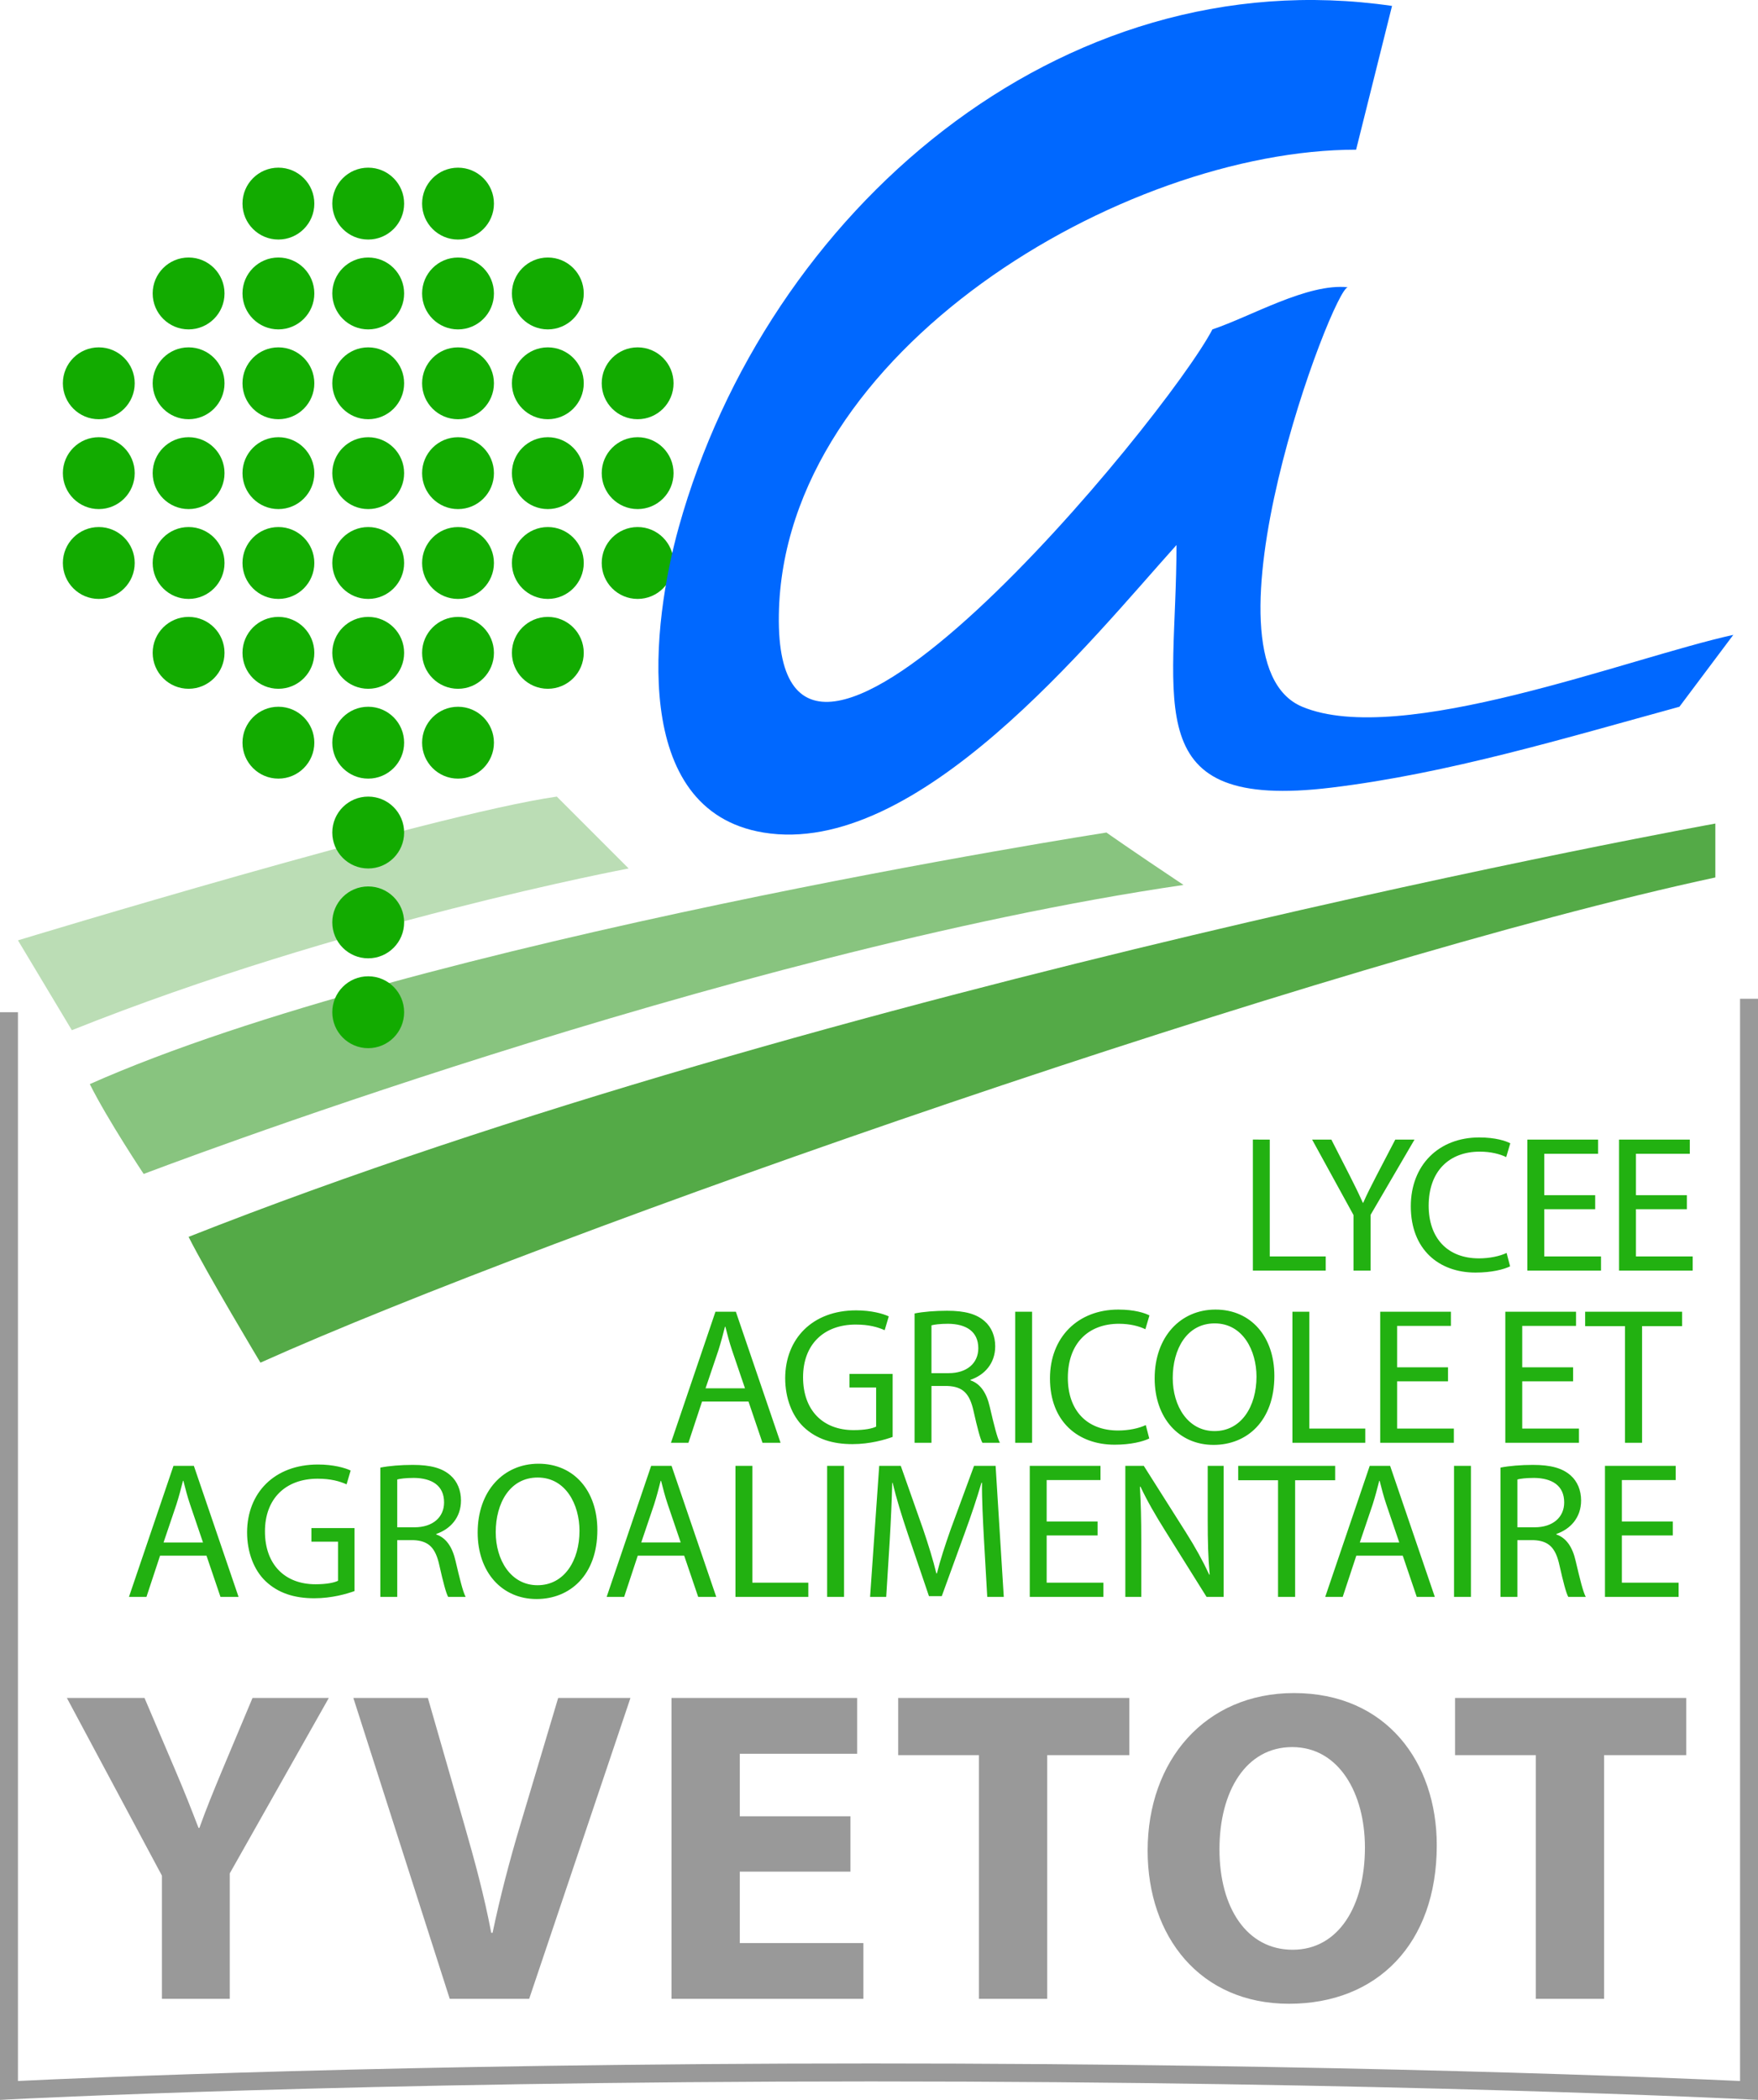
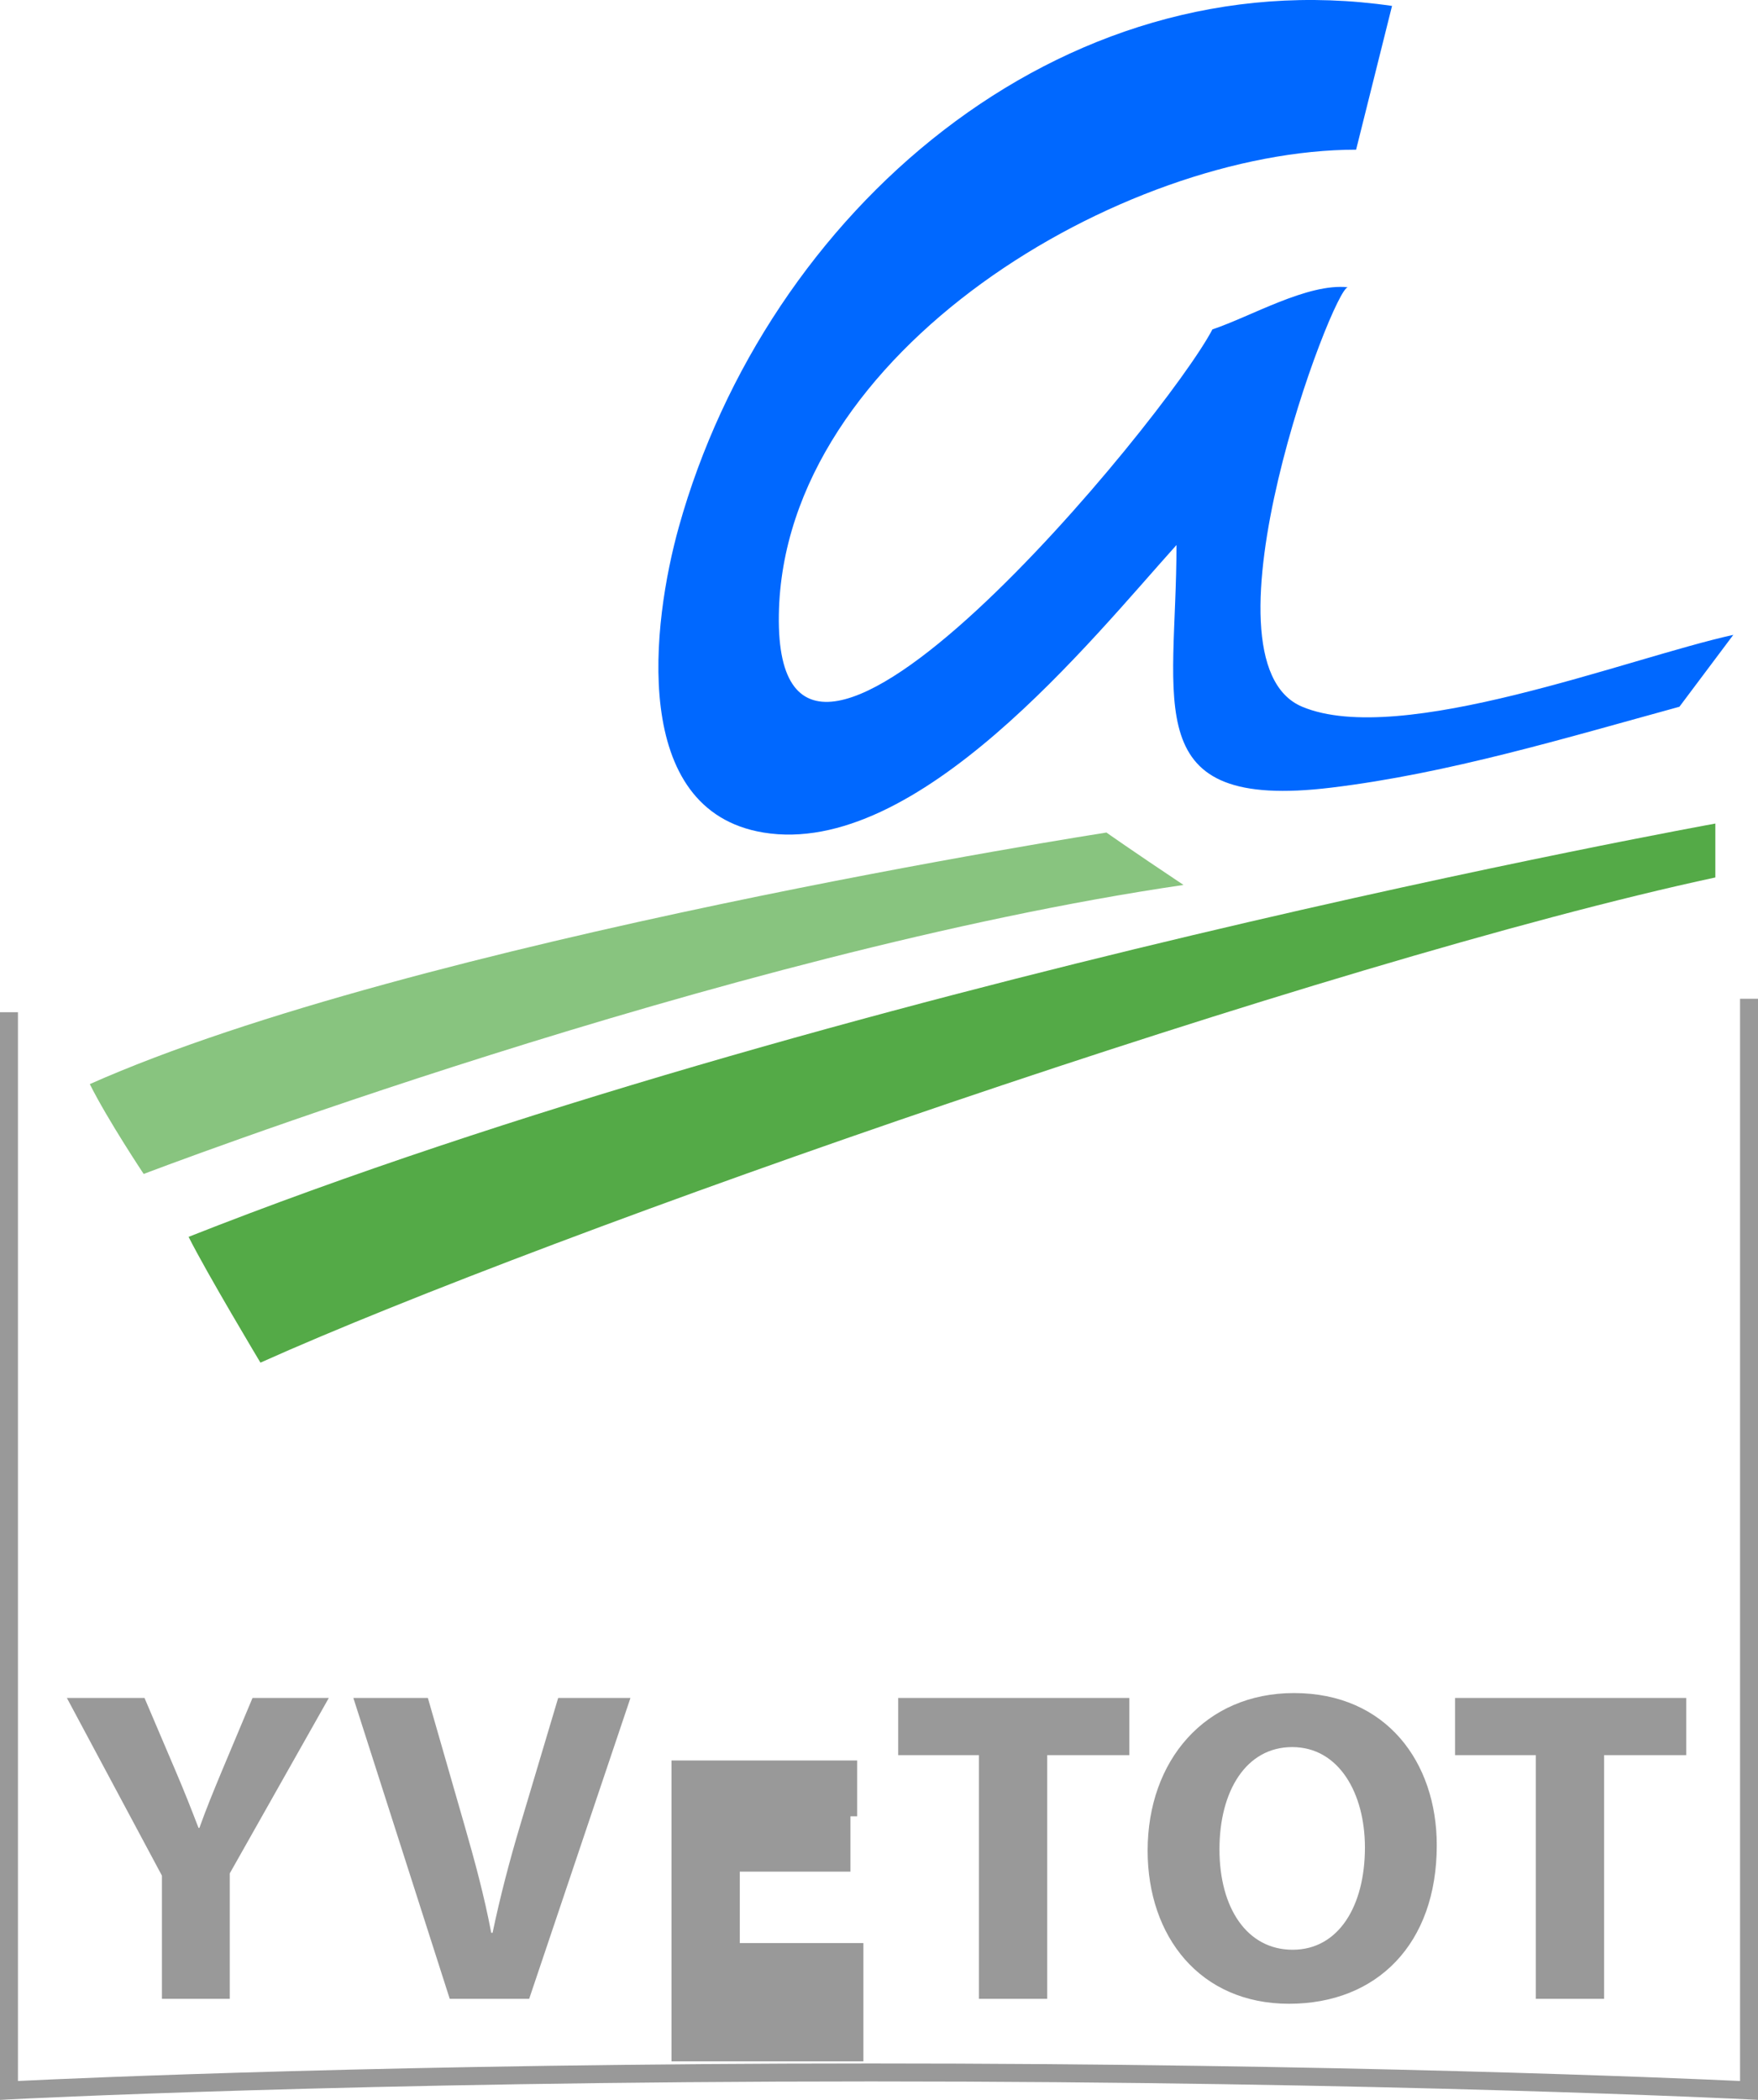
<svg xmlns="http://www.w3.org/2000/svg" viewBox="0 0 600 716.365">
  <path d="M88.889 464.856c99.106-44.444 363.407-136.909 496.552-165.517v-18.39S283.014 335.61 64.368 421.944c6.13 12.26 24.52 42.911 24.52 42.911z" fill="#54aa47" />
  <path d="M49.042 400.489s197.822-75.607 354.888-98.595c-18.391-12.261-26.305-17.88-26.305-17.88S140.996 320.795 30.65 369.837c6.13 12.26 18.391 30.652 18.391 30.652z" fill="#88c47f" />
-   <path d="M6.13 320.795s140.996-42.912 183.908-49.042l24.521 24.521s-98.084 18.39-190.038 55.173l-18.39-30.652z" fill="#bbddb5" />
-   <path d="M452.47 428.62h-19.1v-39.86H427.6v44.703h24.868v-4.843zm9.476 4.843h5.837V414.43l14.988-25.67h-6.565l-6.432 12.338c-1.724 3.383-3.251 6.298-4.511 9.22h-.132c-1.392-3.12-2.72-5.837-4.445-9.22l-6.298-12.338h-6.567l14.125 25.736v18.966zm52.251-6.035c-2.323 1.126-5.903 1.856-9.42 1.856-10.874 0-17.175-7.028-17.175-17.972 0-11.74 6.962-18.438 17.442-18.438 3.714 0 6.83.796 9.018 1.856l1.395-4.706c-1.526-.796-5.04-1.993-10.61-1.993-13.863 0-23.346 9.488-23.346 23.479 0 14.655 9.483 22.617 22.085 22.617 5.436 0 9.68-1.06 11.803-2.125l-1.192-4.574zm32.22 1.192H527.05v-16.116h17.377v-4.772H527.05v-14.128h18.373v-4.843h-24.14v44.702h25.134v-4.843zm11.928 0v-16.116h17.376v-4.772h-17.376v-14.128h18.373v-4.843h-24.14v44.702h25.134v-4.843h-19.367zm-318.738 49.503h15.85l4.774 14.062h6.17l-15.255-44.702h-6.962l-15.188 44.702h5.969l4.642-14.062zm5.57-17.44c.863-2.717 1.593-5.441 2.255-8.093h.134c.662 2.586 1.326 5.244 2.32 8.16l4.376 12.865h-13.46l4.376-12.931zm59.48 8.023h-14.723v4.645h9.087v13.333c-1.326.658-3.912 1.19-7.693 1.19-10.413 0-17.244-6.698-17.244-18.037 0-11.213 7.097-17.971 17.972-17.971 4.51 0 7.495.862 9.884 1.921l1.392-4.711c-1.925-.928-5.97-2.054-11.142-2.054-14.99 0-24.14 9.747-24.206 23.079 0 6.962 2.385 12.93 6.232 16.648 4.379 4.18 9.95 5.903 16.714 5.903 6.035 0 11.141-1.526 13.728-2.454v-21.492zm13.249 4.113h5.439c5.241.197 7.627 2.52 8.953 8.686 1.26 5.574 2.257 9.423 2.984 10.68h5.969c-.928-1.724-1.988-6.034-3.449-12.266-1.06-4.646-3.116-7.83-6.564-9.022v-.198c4.708-1.592 8.423-5.507 8.423-11.41 0-3.448-1.26-6.496-3.517-8.489-2.784-2.52-6.762-3.646-12.931-3.646-3.978 0-8.157.33-11.075.928v44.103h5.768V472.82zm0-20.69c.93-.263 2.918-.533 5.705-.533 6.1.066 10.28 2.586 10.28 8.357 0 5.107-3.913 8.49-10.082 8.49h-5.903v-16.314zm34.345-4.646h-5.768v44.702h5.768v-44.702zm38.796 38.668c-2.323 1.125-5.903 1.856-9.42 1.856-10.874 0-17.175-7.029-17.175-17.972 0-11.74 6.962-18.439 17.442-18.439 3.714 0 6.83.796 9.018 1.856l1.395-4.705c-1.526-.797-5.04-1.994-10.611-1.994-13.862 0-23.345 9.489-23.345 23.48 0 14.655 9.483 22.617 22.085 22.617 5.436 0 9.68-1.06 11.802-2.125l-1.19-4.574zm23.132 6.765c11.408 0 20.759-8.16 20.759-23.546 0-13.266-7.894-22.617-20.094-22.617-11.94 0-20.759 9.285-20.759 23.48 0 13.53 8.289 22.683 20.094 22.683zm.398-41.452c9.618 0 14.26 9.286 14.26 18.17 0 10.147-5.175 18.57-14.325 18.57-9.088 0-14.26-8.555-14.26-18.103 0-9.818 4.774-18.637 14.325-18.637zm26.518-3.98v44.701h24.868v-4.843h-19.1v-39.859h-5.768zm35.734 23.742h17.376v-4.771h-17.376v-14.128h18.373v-4.844H471.06v44.702h25.135v-4.843h-19.367v-16.116zm61.07-18.9v-4.843h-24.142v44.702h25.135v-4.843h-19.367v-16.116h17.376v-4.771h-17.376v-14.128h18.373zm3.106.066h13.596v39.793h5.837v-39.793h13.661v-4.909h-33.094v4.91zm-481.8 47.678L44.015 544.77h5.969l4.643-14.062h15.85l4.773 14.062h6.17L66.167 500.07h-6.963zM55.821 526.2l4.376-12.931c.862-2.718 1.593-5.442 2.254-8.094h.135c.661 2.586 1.326 5.244 2.32 8.16l4.376 12.865H55.822zm50.458-.263h9.088v13.332c-1.326.658-3.913 1.191-7.693 1.191-10.414 0-17.245-6.699-17.245-18.037 0-11.213 7.098-17.972 17.972-17.972 4.511 0 7.495.862 9.884 1.921l1.392-4.711c-1.925-.928-5.969-2.053-11.141-2.053-14.99 0-24.141 9.746-24.207 23.078 0 6.962 2.386 12.931 6.232 16.649 4.38 4.178 9.95 5.902 16.715 5.902 6.034 0 11.14-1.526 13.727-2.454v-21.492H106.28v4.646zm42.63-2.455v-.197c4.709-1.593 8.424-5.508 8.424-11.41 0-3.45-1.26-6.496-3.518-8.49-2.783-2.52-6.761-3.646-12.93-3.646-3.979 0-8.157.33-11.076.928v44.103h5.768v-19.366h5.44c5.24.197 7.626 2.52 8.952 8.686 1.26 5.574 2.257 9.423 2.984 10.68h5.969c-.928-1.724-1.988-6.034-3.448-12.266-1.06-4.646-3.116-7.83-6.565-9.022zm-7.429-2.454h-5.903v-16.314c.931-.263 2.919-.533 5.706-.533 6.1.066 10.279 2.587 10.279 8.358 0 5.106-3.913 8.489-10.082 8.489zm42.304-21.69c-11.94 0-20.758 9.285-20.758 23.48 0 13.53 8.288 22.683 20.094 22.683 11.407 0 20.758-8.16 20.758-23.545 0-13.267-7.893-22.618-20.094-22.618zm-.332 41.451c-9.088 0-14.26-8.554-14.26-18.103 0-9.818 4.774-18.636 14.326-18.636 9.617 0 14.26 9.285 14.26 18.169 0 10.147-5.175 18.57-14.326 18.57zm38.787-40.72l-15.188 44.701h5.969l4.642-14.062h15.85l4.777 14.062h6.166l-15.253-44.701h-6.963zm-3.382 26.131l4.376-12.931c.862-2.718 1.592-5.442 2.254-8.094h.135c.661 2.586 1.326 5.244 2.32 8.16l4.376 12.865h-13.461zm37.919-26.131h-5.768v44.701h24.868v-4.843h-19.1V500.07zm25.527 44.701h5.768V500.07h-5.768v44.701zm50.134-44.701l-7.959 21.623c-1.99 5.634-3.583 10.543-4.708 15.056h-.2c-1.126-4.645-2.653-9.554-4.509-15.056l-7.627-21.623h-7.363l-3.116 44.701h5.504l1.195-19.169c.398-6.693.73-14.188.862-19.761h.132c1.26 5.304 3.05 11.075 5.172 17.379l7.229 21.288h4.379l7.89-21.69c2.257-6.166 4.113-11.74 5.64-16.977h.197c-.066 5.573.332 13.068.665 19.3l1.125 19.63h5.64l-2.787-44.701h-7.36zm24.785 23.742h17.376v-4.77h-17.376v-14.13h18.373v-4.842h-24.141v44.701h25.134v-4.843h-19.366v-16.116zm54.969-5.04c0 6.968.131 12.404.664 18.373l-.135.065c-2.122-4.573-4.708-9.285-8.025-14.523l-14.322-22.617h-6.301v44.701h5.439v-19.103c0-7.423-.135-12.8-.464-18.432l.197-.066c2.254 4.837 5.238 9.943 8.357 14.918l14.192 22.683h5.836V500.07h-5.438v18.702zm43.495-18.702h-33.094v4.909h13.596v39.792h5.837V504.98h13.661v-4.91zm11.797 0l-15.188 44.701h5.968l4.643-14.062h15.85l4.774 14.062h6.17l-15.255-44.701h-6.962zM464.1 526.2l4.377-12.931c.862-2.718 1.592-5.442 2.254-8.094h.134c.662 2.586 1.326 5.244 2.32 8.16l4.376 12.865h-13.46zm32.154 18.57h5.768V500.07h-5.768v44.701zm34.947-21.288v-.197c4.709-1.593 8.423-5.508 8.423-11.41 0-3.45-1.26-6.496-3.517-8.49-2.784-2.52-6.762-3.646-12.93-3.646-3.979 0-8.158.33-11.076.928v44.103h5.768v-19.366h5.439c5.241.197 7.627 2.52 8.953 8.686 1.26 5.574 2.257 9.423 2.984 10.68h5.969c-.928-1.724-1.988-6.034-3.449-12.266-1.06-4.646-3.116-7.83-6.564-9.022zm-7.43-2.454h-5.902v-16.314c.93-.263 2.918-.533 5.705-.533 6.1.066 10.28 2.587 10.28 8.358 0 5.106-3.913 8.489-10.082 8.489zm29.766 2.783h17.376v-4.77h-17.376v-14.13h18.373v-4.842H547.77v44.701h25.135v-4.843h-19.367v-16.116z" fill="#22b111" />
-   <path d="M439.957 683.57c30 0 50.408-20.408 50.408-54.058 0-28.329-17.209-51.934-48.731-51.934-30.307 0-49.95 22.994-49.95 53.76 0 29.238 17.817 52.233 48.273 52.233zm1.066-87.565c15.99 0 24.823 15.84 24.823 34.267 0 19.947-8.985 34.872-24.67 34.872-15.532 0-24.976-14.164-24.976-34.267 0-19.948 9.138-34.872 24.823-34.872zm83.157 85.89h23.297v-83.148h28.02v-19.493h-78.882v19.493h27.565v83.147zm-190.068 0h23.3v-83.148h28.02v-19.493h-78.883v19.493h27.563v83.147zm-39.443-19.038h-42.182v-24.365h37.767V619.61h-37.767v-21.318h40.05v-19.038h-63.35v102.64h65.482v-19.037zM55.265 681.894h23.147v-42.792l33.807-59.848H86.18l-10.357 24.671c-3.044 7.31-5.48 13.248-7.764 19.642h-.306c-2.589-6.699-4.72-12.183-7.917-19.642l-10.51-24.67H22.83l32.435 60.607v42.032zm125.338 0l34.567-102.64H190.5l-13.096 43.858c-3.503 11.728-6.7 23.91-9.289 36.243h-.458c-2.436-12.794-5.633-24.515-9.135-36.698l-12.488-43.403h-25.431l32.893 102.64h27.107zM593.87 340.72v369.199c-20.468-.952-136.515-5.981-296.552-5.981-159.653 0-271.154 5.005-291.188 5.975V345.316H0v371.05l3.227-.175c1.164-.06 118.441-6.124 294.091-6.124 175.656 0 298.246 6.065 299.464 6.124l3.218.162V340.72h-6.13z" fill="#999" />
-   <path d="M125.67 333.056c-6.77 0-12.26 5.489-12.26 12.26s5.49 12.26 12.26 12.26 12.261-5.489 12.261-12.26-5.49-12.26-12.26-12.26zm0-30.652c-6.77 0-12.26 5.49-12.26 12.26 0 6.772 5.49 12.261 12.26 12.261s12.261-5.489 12.261-12.26c0-6.772-5.49-12.26-12.26-12.26zm0-30.651c-6.77 0-12.26 5.489-12.26 12.26 0 6.772 5.49 12.261 12.26 12.261s12.261-5.49 12.261-12.26c0-6.772-5.49-12.261-12.26-12.261zm0-30.651c-6.77 0-12.26 5.489-12.26 12.26s5.49 12.26 12.26 12.26 12.261-5.489 12.261-12.26-5.49-12.26-12.26-12.26zm0-30.652c-6.77 0-12.26 5.49-12.26 12.26 0 6.772 5.49 12.261 12.26 12.261s12.261-5.489 12.261-12.26c0-6.772-5.49-12.26-12.26-12.26zm0-30.651c-6.77 0-12.26 5.489-12.26 12.26 0 6.772 5.49 12.261 12.26 12.261s12.261-5.49 12.261-12.26c0-6.772-5.49-12.261-12.26-12.261zm0-30.651c-6.77 0-12.26 5.489-12.26 12.26s5.49 12.26 12.26 12.26 12.261-5.489 12.261-12.26-5.49-12.26-12.26-12.26zm0-30.652c-6.77 0-12.26 5.49-12.26 12.26 0 6.772 5.49 12.261 12.26 12.261s12.261-5.489 12.261-12.26c0-6.772-5.49-12.26-12.26-12.26zm0-30.651c-6.77 0-12.26 5.489-12.26 12.26 0 6.772 5.49 12.261 12.26 12.261s12.261-5.49 12.261-12.26c0-6.772-5.49-12.261-12.26-12.261zm0-30.651c-6.77 0-12.26 5.489-12.26 12.26s5.49 12.26 12.26 12.26 12.261-5.489 12.261-12.26-5.49-12.26-12.26-12.26zm30.652 183.908c-6.771 0-12.26 5.489-12.26 12.26s5.489 12.26 12.26 12.26 12.26-5.489 12.26-12.26-5.489-12.26-12.26-12.26zm0-30.652c-6.771 0-12.26 5.49-12.26 12.26 0 6.772 5.489 12.261 12.26 12.261s12.26-5.489 12.26-12.26c0-6.772-5.489-12.26-12.26-12.26zm0-30.651c-6.771 0-12.26 5.489-12.26 12.26 0 6.772 5.489 12.261 12.26 12.261s12.26-5.49 12.26-12.26c0-6.772-5.489-12.261-12.26-12.261zm0-30.651c-6.771 0-12.26 5.489-12.26 12.26s5.489 12.26 12.26 12.26 12.26-5.489 12.26-12.26-5.489-12.26-12.26-12.26zm0-30.652c-6.771 0-12.26 5.49-12.26 12.26 0 6.772 5.489 12.261 12.26 12.261s12.26-5.489 12.26-12.26c0-6.772-5.489-12.26-12.26-12.26zm0-30.651c-6.771 0-12.26 5.489-12.26 12.26 0 6.772 5.489 12.261 12.26 12.261s12.26-5.49 12.26-12.26c0-6.772-5.489-12.261-12.26-12.261zm0-30.651c-6.771 0-12.26 5.489-12.26 12.26s5.489 12.26 12.26 12.26 12.26-5.489 12.26-12.26-5.489-12.26-12.26-12.26zM95.019 241.102c-6.771 0-12.26 5.489-12.26 12.26s5.489 12.26 12.26 12.26 12.26-5.489 12.26-12.26-5.489-12.26-12.26-12.26zm0-30.652c-6.771 0-12.26 5.49-12.26 12.26 0 6.772 5.489 12.261 12.26 12.261s12.26-5.489 12.26-12.26c0-6.772-5.489-12.26-12.26-12.26zm0-30.651c-6.771 0-12.26 5.489-12.26 12.26 0 6.772 5.489 12.261 12.26 12.261s12.26-5.49 12.26-12.26c0-6.772-5.489-12.261-12.26-12.261zm0-30.651c-6.771 0-12.26 5.489-12.26 12.26s5.489 12.26 12.26 12.26 12.26-5.489 12.26-12.26-5.489-12.26-12.26-12.26zm0-30.652c-6.771 0-12.26 5.49-12.26 12.26 0 6.772 5.489 12.261 12.26 12.261s12.26-5.489 12.26-12.26c0-6.772-5.489-12.26-12.26-12.26zm0-30.651c-6.771 0-12.26 5.489-12.26 12.26 0 6.772 5.489 12.261 12.26 12.261s12.26-5.49 12.26-12.26c0-6.772-5.489-12.261-12.26-12.261zm0-30.651c-6.771 0-12.26 5.489-12.26 12.26s5.489 12.26 12.26 12.26 12.26-5.489 12.26-12.26-5.489-12.26-12.26-12.26zM64.368 210.45c-6.771 0-12.26 5.49-12.26 12.26 0 6.772 5.489 12.261 12.26 12.261s12.26-5.489 12.26-12.26c0-6.772-5.489-12.26-12.26-12.26zm0-30.651c-6.771 0-12.26 5.489-12.26 12.26 0 6.772 5.489 12.261 12.26 12.261s12.26-5.49 12.26-12.26c0-6.772-5.489-12.261-12.26-12.261zm0-30.651c-6.771 0-12.26 5.489-12.26 12.26s5.489 12.26 12.26 12.26 12.26-5.489 12.26-12.26-5.489-12.26-12.26-12.26zm0-30.652c-6.771 0-12.26 5.49-12.26 12.26 0 6.772 5.489 12.261 12.26 12.261s12.26-5.489 12.26-12.26c0-6.772-5.489-12.26-12.26-12.26zm0-30.651c-6.771 0-12.26 5.489-12.26 12.26 0 6.772 5.489 12.261 12.26 12.261s12.26-5.49 12.26-12.26c0-6.772-5.489-12.261-12.26-12.261zm-30.652 91.954c-6.77 0-12.26 5.489-12.26 12.26 0 6.772 5.49 12.261 12.26 12.261s12.261-5.49 12.261-12.26c0-6.772-5.49-12.261-12.26-12.261zm0-30.651c-6.77 0-12.26 5.489-12.26 12.26s5.49 12.26 12.26 12.26 12.261-5.489 12.261-12.26-5.49-12.26-12.26-12.26zm0-30.652c-6.77 0-12.26 5.49-12.26 12.26 0 6.772 5.49 12.261 12.26 12.261s12.261-5.489 12.261-12.26c0-6.772-5.49-12.26-12.26-12.26zm153.257-30.651c-6.771 0-12.26 5.489-12.26 12.26 0 6.772 5.489 12.261 12.26 12.261s12.26-5.49 12.26-12.26c0-6.772-5.489-12.261-12.26-12.261zm0 30.651c-6.771 0-12.26 5.49-12.26 12.26 0 6.772 5.489 12.261 12.26 12.261s12.26-5.489 12.26-12.26c0-6.772-5.489-12.26-12.26-12.26zm0 30.652c-6.771 0-12.26 5.489-12.26 12.26s5.489 12.26 12.26 12.26 12.26-5.489 12.26-12.26-5.489-12.26-12.26-12.26zm0 30.651c-6.771 0-12.26 5.489-12.26 12.26 0 6.772 5.489 12.261 12.26 12.261s12.26-5.49 12.26-12.26c0-6.772-5.489-12.261-12.26-12.261zm0 30.651c-6.771 0-12.26 5.49-12.26 12.26 0 6.772 5.489 12.261 12.26 12.261s12.26-5.489 12.26-12.26c0-6.772-5.489-12.26-12.26-12.26zm30.652-67.433c6.77 0 12.26-5.489 12.26-12.26 0-6.772-5.49-12.26-12.26-12.26-6.772 0-12.261 5.488-12.261 12.26 0 6.771 5.49 12.26 12.26 12.26zm0 6.13c-6.772 0-12.261 5.49-12.261 12.261 0 6.771 5.49 12.26 12.26 12.26 6.772 0 12.261-5.489 12.261-12.26s-5.49-12.26-12.26-12.26zm0 30.652c-6.772 0-12.261 5.489-12.261 12.26 0 6.772 5.49 12.261 12.26 12.261 6.772 0 12.261-5.49 12.261-12.26 0-6.772-5.49-12.261-12.26-12.261z" fill="#12ab00" />
+   <path d="M439.957 683.57c30 0 50.408-20.408 50.408-54.058 0-28.329-17.209-51.934-48.731-51.934-30.307 0-49.95 22.994-49.95 53.76 0 29.238 17.817 52.233 48.273 52.233zm1.066-87.565c15.99 0 24.823 15.84 24.823 34.267 0 19.947-8.985 34.872-24.67 34.872-15.532 0-24.976-14.164-24.976-34.267 0-19.948 9.138-34.872 24.823-34.872zm83.157 85.89h23.297v-83.148h28.02v-19.493h-78.882v19.493h27.565v83.147zm-190.068 0h23.3v-83.148h28.02v-19.493h-78.883v19.493h27.563v83.147zm-39.443-19.038h-42.182v-24.365h37.767V619.61h-37.767h40.05v-19.038h-63.35v102.64h65.482v-19.037zM55.265 681.894h23.147v-42.792l33.807-59.848H86.18l-10.357 24.671c-3.044 7.31-5.48 13.248-7.764 19.642h-.306c-2.589-6.699-4.72-12.183-7.917-19.642l-10.51-24.67H22.83l32.435 60.607v42.032zm125.338 0l34.567-102.64H190.5l-13.096 43.858c-3.503 11.728-6.7 23.91-9.289 36.243h-.458c-2.436-12.794-5.633-24.515-9.135-36.698l-12.488-43.403h-25.431l32.893 102.64h27.107zM593.87 340.72v369.199c-20.468-.952-136.515-5.981-296.552-5.981-159.653 0-271.154 5.005-291.188 5.975V345.316H0v371.05l3.227-.175c1.164-.06 118.441-6.124 294.091-6.124 175.656 0 298.246 6.065 299.464 6.124l3.218.162V340.72h-6.13z" fill="#999" />
  <path d="M462.835 51.063l12.26-49.042c-113.508-16.497-213.357 70.251-243.4 177.716-9.185 32.858-16.898 96.716 28.841 104.277 52.573 8.69 111.87-65.723 140.997-98.085 0 54.195-13.536 90.783 52.764 82.776 40.027-4.834 80.048-16.966 118.883-27.603l18.39-24.521c-35.566 7.793-113.596 38.54-147.126 24.52-37.654-15.744 10.687-143.621 15.613-143.103-13.833-1.456-33.07 9.97-46.264 14.368-15.687 30.138-149.486 192.859-147.978 97.402 1.424-90.181 117.74-158.705 197.02-158.705z" fill="#0068ff" />
</svg>